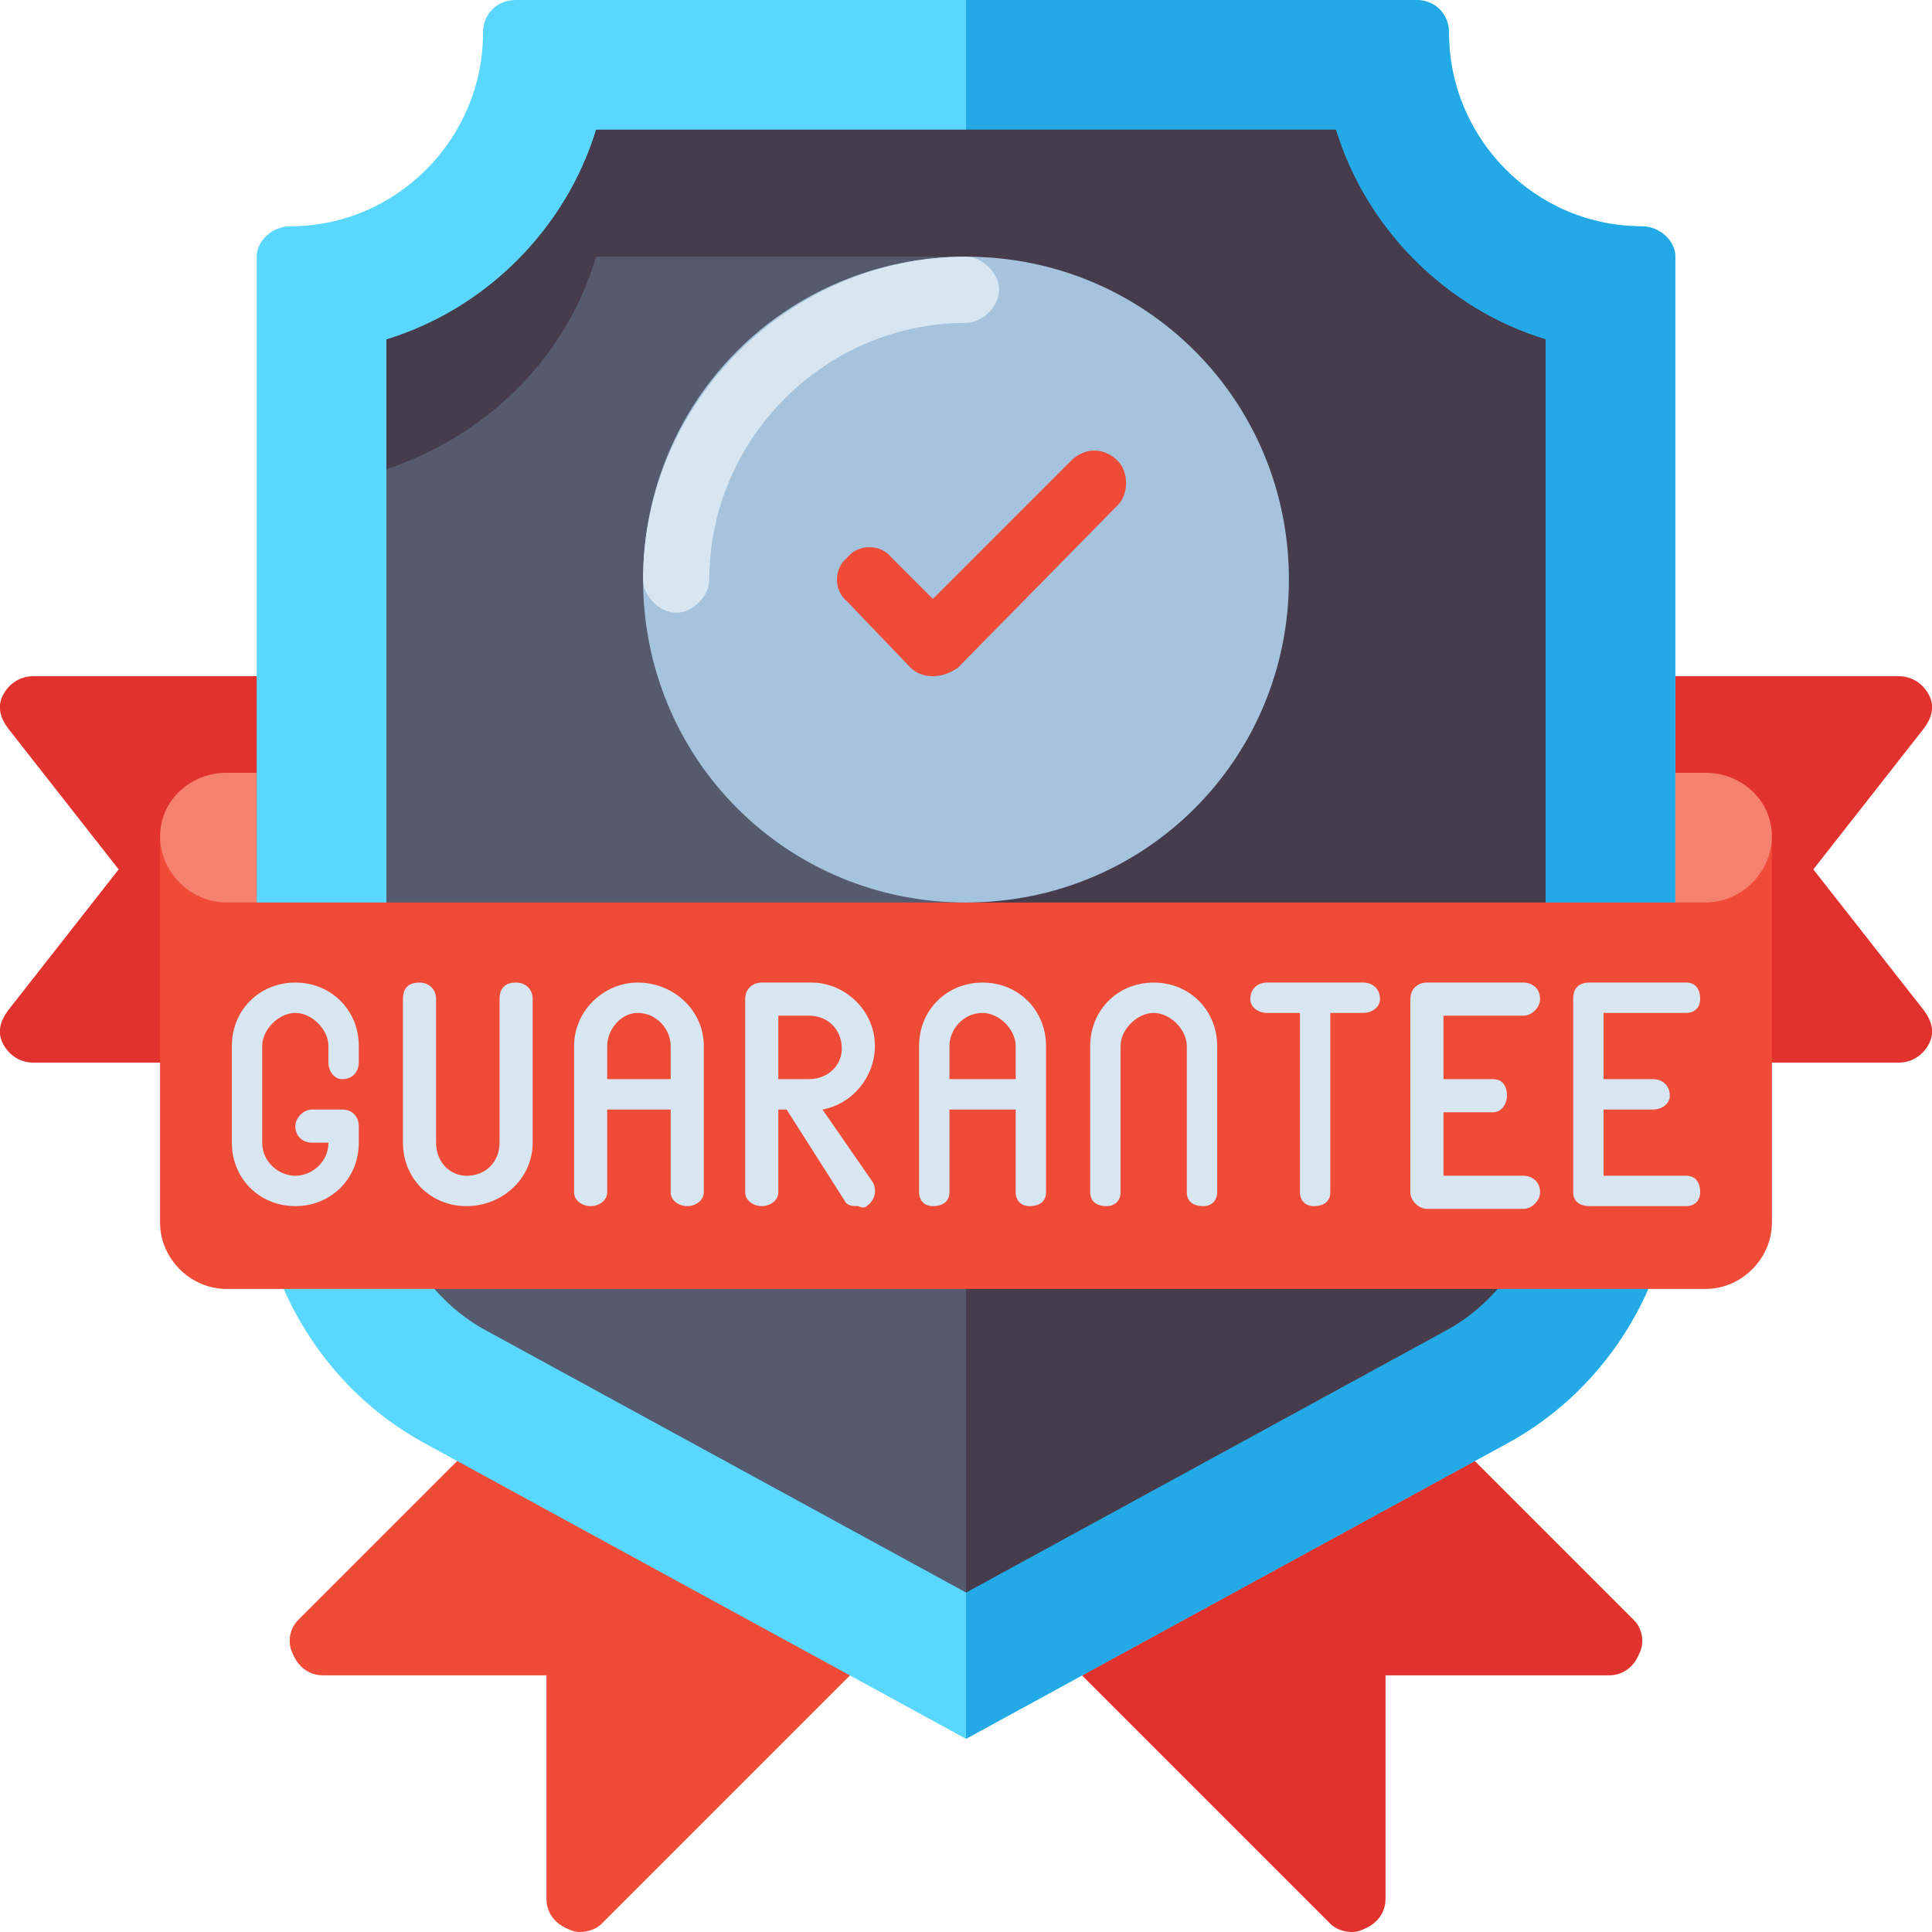
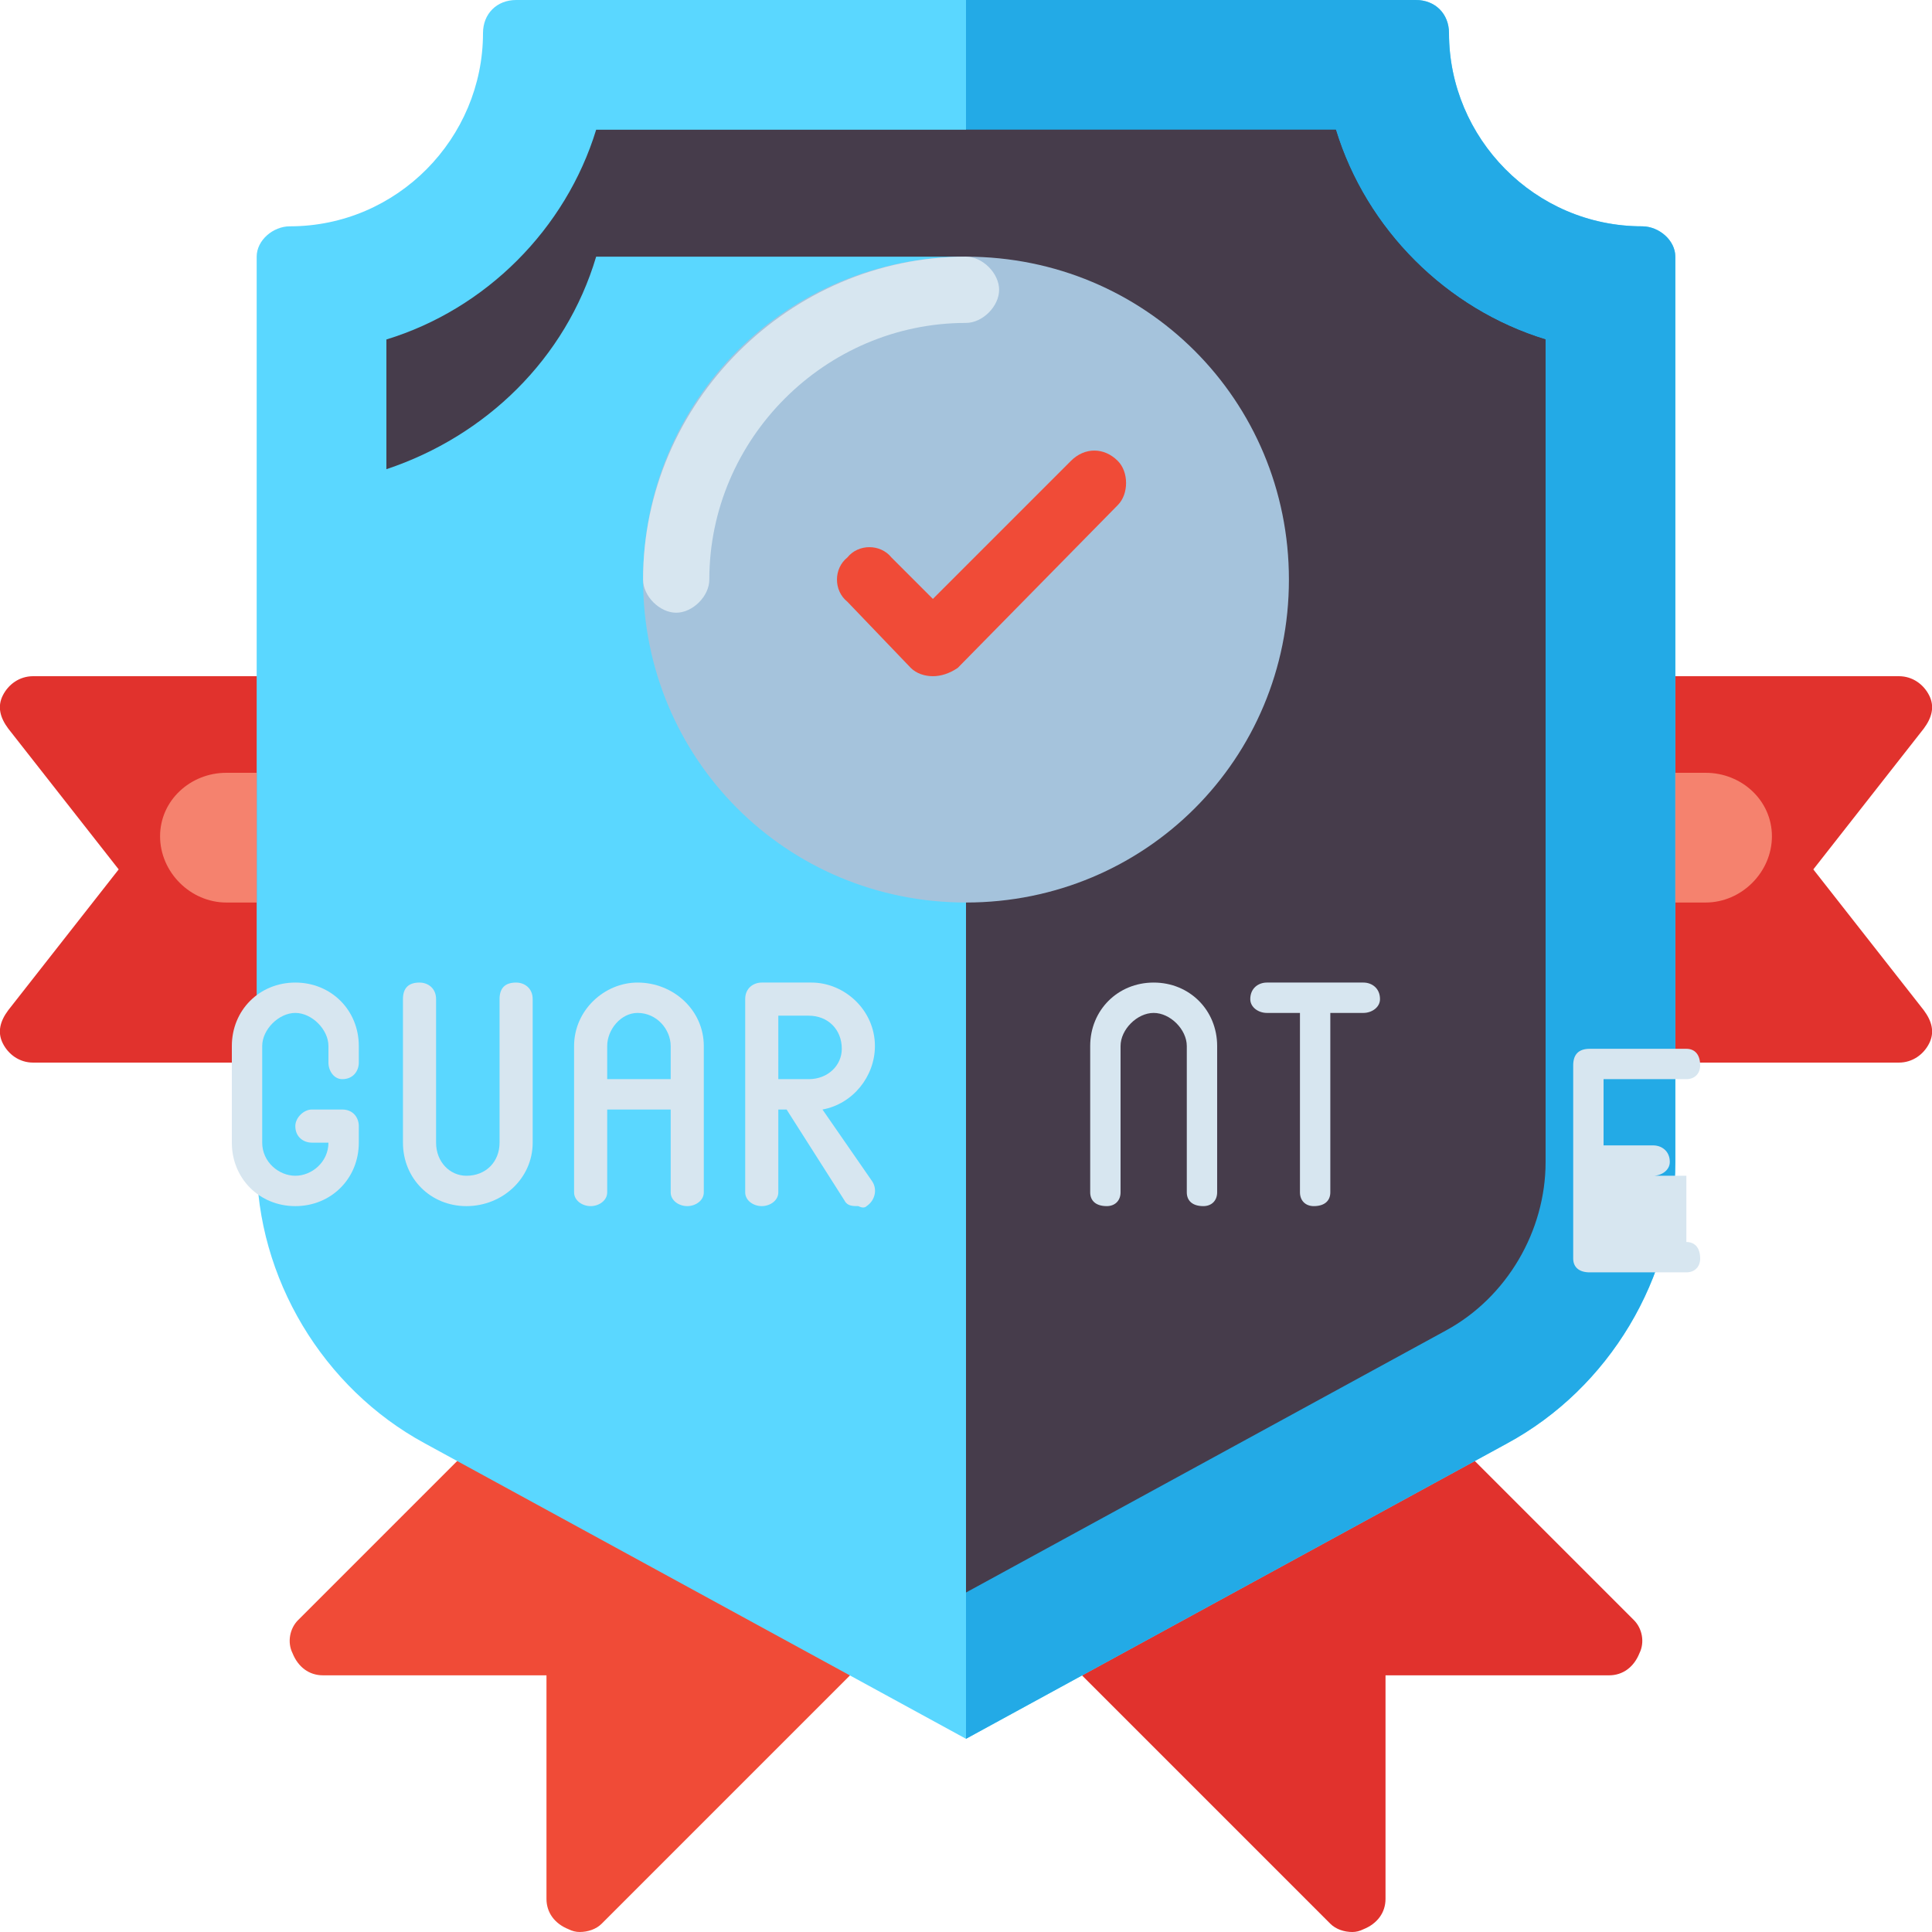
<svg xmlns="http://www.w3.org/2000/svg" version="1.2" viewBox="0 0 70 70" width="70" height="70">
  <style>.a{fill:#e1322d}.b{fill:#f04b37}.c{fill:#5ad7ff}.d{fill:#23aae6}.e{fill:#555a6e}.f{fill:#463c4b}.g{fill:#a5c3dc}.h{fill:#d7e6f0}.i{fill:#f5826e}</style>
  <path class="a" d="m9.3 24.5h-8.1c-0.5 0-0.9 0.3-1.1 0.7-0.2 0.4-0.1 0.8 0.2 1.2l4 5.1-4 5.1c-0.3 0.4-0.4 0.8-0.2 1.2 0.2 0.4 0.6 0.7 1.1 0.7h8.1c0.7 0 1.2-0.5 1.2-1.2v-11.6c0-0.7-0.5-1.2-1.2-1.2z" />
  <path class="a" d="m65.7 31.5l4-5.1c0.3-0.4 0.4-0.8 0.2-1.2-0.2-0.4-0.6-0.7-1.1-0.7h-8.1c-0.7 0-1.2 0.5-1.2 1.2v11.6c0 0.7 0.5 1.2 1.2 1.2h8.1c0.5 0 0.9-0.3 1.1-0.7 0.2-0.4 0.1-0.8-0.2-1.2z" />
  <path class="b" d="m35.8 54l-9.3-9.3c-0.5-0.5-1.2-0.5-1.7 0l-14 14c-0.3 0.3-0.4 0.8-0.2 1.2 0.2 0.5 0.6 0.8 1.1 0.8h8.1v8.1c0 0.5 0.3 0.9 0.8 1.1q0.2 0.1 0.4 0.1c0.3 0 0.6-0.1 0.8-0.3l14-14c0.5-0.5 0.5-1.2 0-1.7z" />
  <path class="a" d="m59.2 58.7l-14-14c-0.5-0.5-1.2-0.5-1.7 0l-9.3 9.3c-0.5 0.5-0.5 1.2 0 1.7l14 14c0.2 0.2 0.5 0.3 0.8 0.3q0.2 0 0.4-0.1c0.5-0.2 0.8-0.6 0.8-1.1v-8.1h8.1c0.5 0 0.9-0.3 1.1-0.8 0.2-0.4 0.1-0.9-0.2-1.2z" />
  <path class="c" d="m54.6 52.3l-19.6 10.7-19.6-10.7c-3.7-2-6.1-6-6.1-10.2v-32.8c0-0.6 0.6-1.1 1.2-1.1 3.9 0 7-3.2 7-7 0-0.7 0.5-1.2 1.2-1.2h32.6c0.7 0 1.2 0.5 1.2 1.2 0 3.8 3.1 7 7 7 0.6 0 1.2 0.5 1.2 1.1v32.8c0 4.2-2.4 8.2-6.1 10.2z" />
  <path class="d" d="m59.5 8.2c-3.9 0-7-3.2-7-7 0-0.7-0.5-1.2-1.2-1.2h-16.3v63l19.6-10.7c3.7-2 6.1-6 6.1-10.2v-32.8c0-0.6-0.6-1.1-1.2-1.1z" />
-   <path class="e" d="m17.6 48.2c-2.2-1.2-3.6-3.6-3.6-6.1v-29.8c3.6-1.1 6.5-4 7.6-7.6h26.8c1.1 3.6 4 6.5 7.6 7.6v29.8c0 2.5-1.4 4.9-3.6 6.1l-17.4 9.5z" />
  <path class="f" d="m48.4 4.7h-26.8c-1.1 3.6-4 6.5-7.6 7.6v4.7c3.6-1.2 6.5-4 7.6-7.7h26.8c1.1 3.7 4 6.5 7.6 7.7v-4.7c-3.6-1.1-6.5-4-7.6-7.6z" />
  <path class="f" d="m48.4 4.7h-13.4v53l17.4-9.5c2.2-1.2 3.6-3.6 3.6-6.1v-29.8c-3.6-1.1-6.5-4-7.6-7.6z" />
-   <path class="b" d="m61.8 46.7h-53.6c-1.3 0-2.4-1.1-2.4-2.4v-14c0 1.3 1.1 2.4 2.4 2.4h53.6c1.3 0 2.4-1.1 2.4-2.4v14c0 1.3-1.1 2.4-2.4 2.4z" />
  <path fill-rule="evenodd" class="g" d="m35 32.7c-6.5 0-11.7-5.2-11.7-11.7 0-6.5 5.2-11.7 11.7-11.7 6.5 0 11.7 5.2 11.7 11.7 0 6.5-5.2 11.7-11.7 11.7z" />
  <path class="h" d="m24.5 22.2c-0.6 0-1.2-0.6-1.2-1.2 0-6.4 5.3-11.7 11.7-11.7 0.6 0 1.2 0.6 1.2 1.2 0 0.6-0.6 1.2-1.2 1.2-5.1 0-9.3 4.2-9.3 9.3 0 0.6-0.6 1.2-1.2 1.2z" />
  <path class="b" d="m33.8 24.5c-0.3 0-0.6-0.1-0.8-0.3l-2.3-2.4c-0.5-0.4-0.5-1.2 0-1.6 0.4-0.5 1.2-0.5 1.6 0l1.5 1.5 5-5c0.5-0.5 1.2-0.5 1.7 0 0.4 0.4 0.4 1.2 0 1.6l-5.8 5.9c-0.3 0.2-0.6 0.3-0.9 0.3z" />
  <path class="i" d="m8.2 32.7h1.1v-4.7h-1.1c-1.3 0-2.4 1-2.4 2.3 0 1.3 1.1 2.4 2.4 2.4z" />
  <path class="i" d="m61.8 32.7h-1.1v-4.7h1.1c1.3 0 2.4 1 2.4 2.3 0 1.3-1.1 2.4-2.4 2.4z" />
  <path class="h" d="m10.7 35.6c-1.3 0-2.3 1-2.3 2.3v3.5c0 1.3 1 2.3 2.3 2.3 1.3 0 2.3-1 2.3-2.3v-0.6c0-0.3-0.2-0.6-0.6-0.6h-1.1c-0.3 0-0.6 0.3-0.6 0.6 0 0.4 0.3 0.6 0.6 0.6h0.6c0 0.7-0.6 1.2-1.2 1.2-0.6 0-1.2-0.5-1.2-1.2v-3.5c0-0.6 0.6-1.2 1.2-1.2 0.6 0 1.2 0.6 1.2 1.2v0.6c0 0.3 0.2 0.6 0.5 0.6 0.4 0 0.6-0.3 0.6-0.6v-0.6c0-1.3-1-2.3-2.3-2.3z" />
  <path class="h" d="m18.7 35.6c-0.4 0-0.6 0.2-0.6 0.6v5.2c0 0.7-0.5 1.2-1.2 1.2-0.6 0-1.1-0.5-1.1-1.2v-5.2c0-0.4-0.3-0.6-0.6-0.6-0.4 0-0.6 0.2-0.6 0.6v5.2c0 1.3 1 2.3 2.3 2.3 1.3 0 2.4-1 2.4-2.3v-5.2c0-0.4-0.3-0.6-0.6-0.6z" />
  <path class="h" d="m23.1 35.6c-1.2 0-2.3 1-2.3 2.3v5.3c0 0.3 0.3 0.5 0.6 0.5 0.3 0 0.6-0.2 0.6-0.5v-3h2.3v3c0 0.3 0.3 0.5 0.6 0.5 0.3 0 0.6-0.2 0.6-0.5v-5.3c0-1.3-1.1-2.3-2.4-2.3zm-1.1 3.5v-1.2c0-0.6 0.5-1.2 1.1-1.2 0.7 0 1.2 0.6 1.2 1.2v1.2z" />
-   <path class="h" d="m35.6 35.6c-1.3 0-2.3 1-2.3 2.3v5.3c0 0.3 0.2 0.5 0.5 0.5 0.4 0 0.6-0.2 0.6-0.5v-3h2.4v3c0 0.3 0.2 0.5 0.5 0.5 0.4 0 0.6-0.2 0.6-0.5v-5.3c0-1.3-1-2.3-2.3-2.3zm-1.2 3.5v-1.2c0-0.6 0.5-1.2 1.2-1.2 0.6 0 1.2 0.6 1.2 1.2v1.2z" />
  <path class="h" d="m41.8 35.6c-1.3 0-2.3 1-2.3 2.3v5.3c0 0.3 0.2 0.5 0.6 0.5 0.3 0 0.5-0.2 0.5-0.5v-5.3c0-0.6 0.6-1.2 1.2-1.2 0.6 0 1.2 0.6 1.2 1.2v5.3c0 0.3 0.2 0.5 0.6 0.5 0.3 0 0.5-0.2 0.5-0.5v-5.3c0-1.3-1-2.3-2.3-2.3z" />
  <path class="h" d="m29.8 40.2c1.1-0.2 1.9-1.2 1.9-2.3 0-1.3-1.1-2.3-2.3-2.3h-1.8c-0.3 0-0.6 0.2-0.6 0.6v7c0 0.3 0.3 0.5 0.6 0.5 0.3 0 0.6-0.2 0.6-0.5v-3h0.3l2.1 3.3c0.1 0.2 0.3 0.2 0.5 0.2q0.2 0.1 0.3 0c0.3-0.2 0.4-0.6 0.2-0.9zm-1.6-3.4h1.1c0.7 0 1.2 0.5 1.2 1.2 0 0.6-0.5 1.1-1.2 1.1h-0.5q-0.1 0-0.1 0h-0.5z" />
  <path class="h" d="m49.4 35.6h-3.5c-0.3 0-0.6 0.2-0.6 0.6 0 0.3 0.3 0.5 0.6 0.5h1.2v6.5c0 0.3 0.2 0.5 0.5 0.5 0.4 0 0.6-0.2 0.6-0.5v-6.5h1.2c0.3 0 0.6-0.2 0.6-0.5 0-0.4-0.3-0.6-0.6-0.6z" />
-   <path class="h" d="m55.2 36.8c0.3 0 0.6-0.3 0.6-0.6 0-0.4-0.3-0.6-0.6-0.6h-3.5c-0.3 0-0.6 0.2-0.6 0.6v7c0 0.3 0.3 0.6 0.6 0.6h3.5c0.3 0 0.6-0.3 0.6-0.6 0-0.4-0.3-0.6-0.6-0.6h-2.9v-2.3h1.8c0.3 0 0.5-0.3 0.5-0.6 0-0.4-0.2-0.6-0.5-0.6h-1.8v-2.3z" />
-   <path class="h" d="m61.1 42.6h-3v-2.4h1.8c0.3 0 0.6-0.2 0.6-0.5 0-0.4-0.3-0.6-0.6-0.6h-1.8v-2.4h3c0.3 0 0.5-0.2 0.5-0.5 0-0.4-0.2-0.6-0.5-0.6h-3.5c-0.4 0-0.6 0.2-0.6 0.6v7c0 0.3 0.2 0.5 0.6 0.5h3.5c0.3 0 0.5-0.2 0.5-0.5 0-0.4-0.2-0.6-0.5-0.6z" />
+   <path class="h" d="m61.1 42.6h-3h1.8c0.3 0 0.6-0.2 0.6-0.5 0-0.4-0.3-0.6-0.6-0.6h-1.8v-2.4h3c0.3 0 0.5-0.2 0.5-0.5 0-0.4-0.2-0.6-0.5-0.6h-3.5c-0.4 0-0.6 0.2-0.6 0.6v7c0 0.3 0.2 0.5 0.6 0.5h3.5c0.3 0 0.5-0.2 0.5-0.5 0-0.4-0.2-0.6-0.5-0.6z" />
</svg>